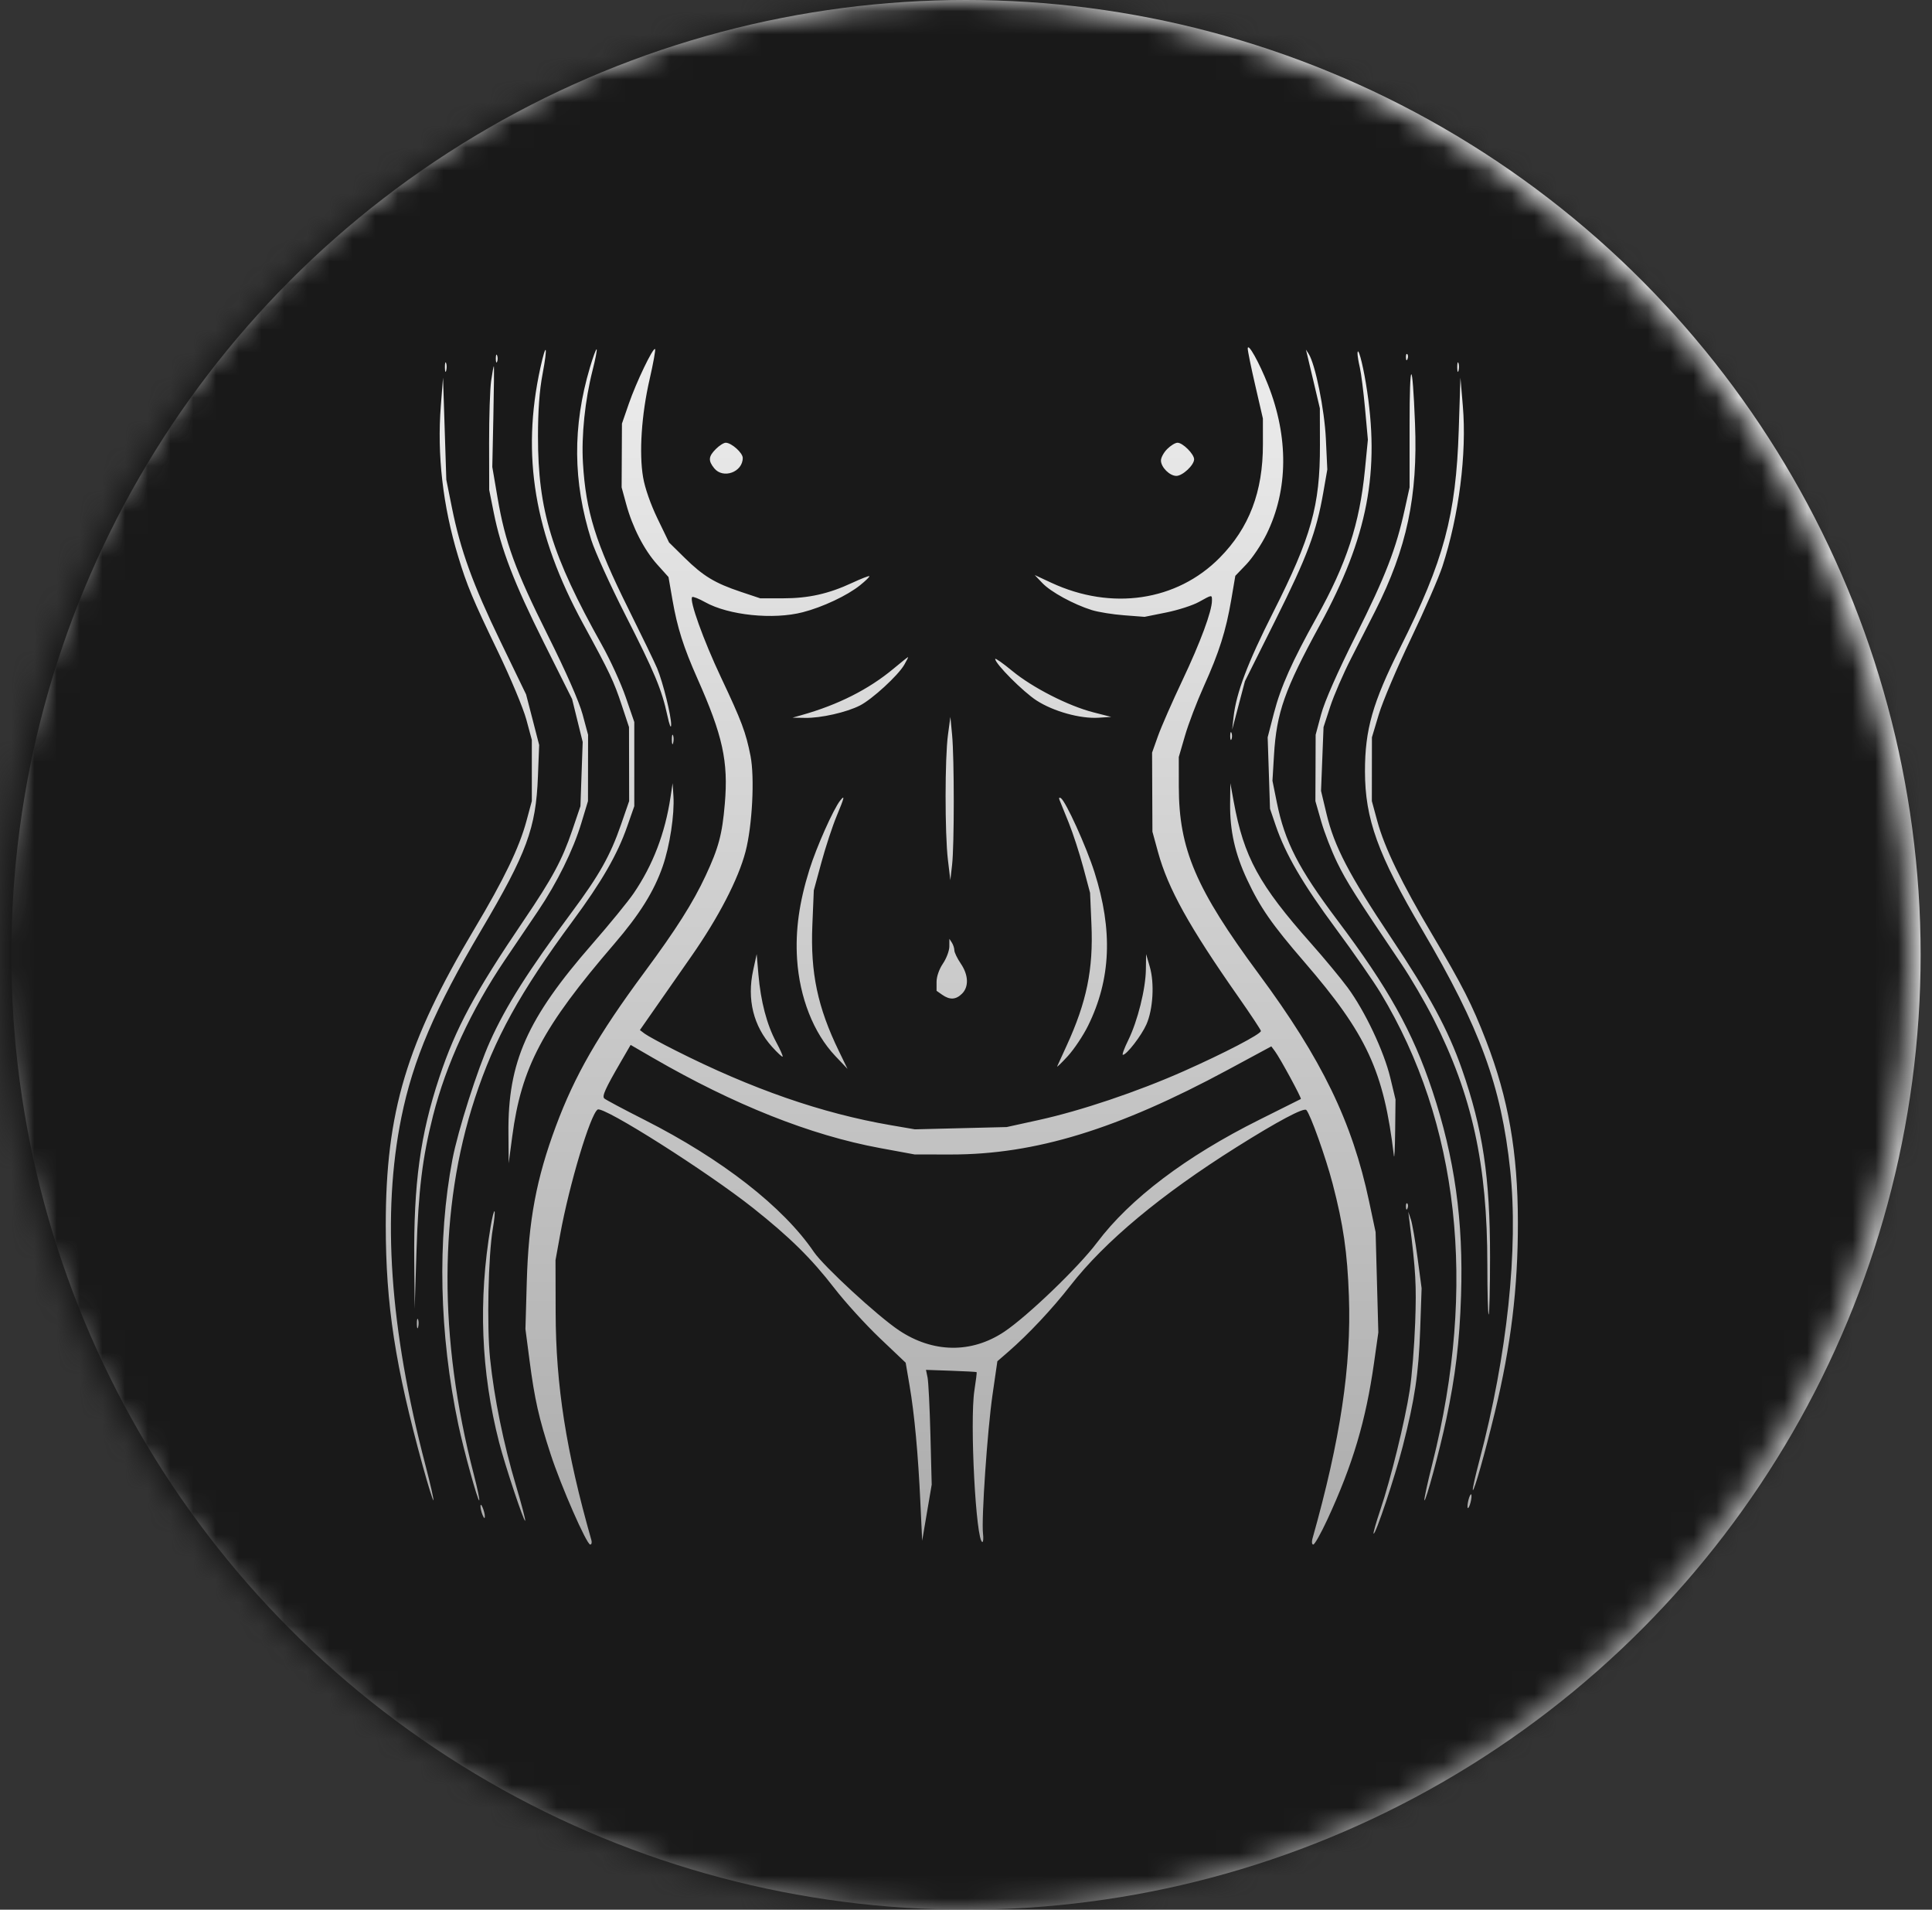
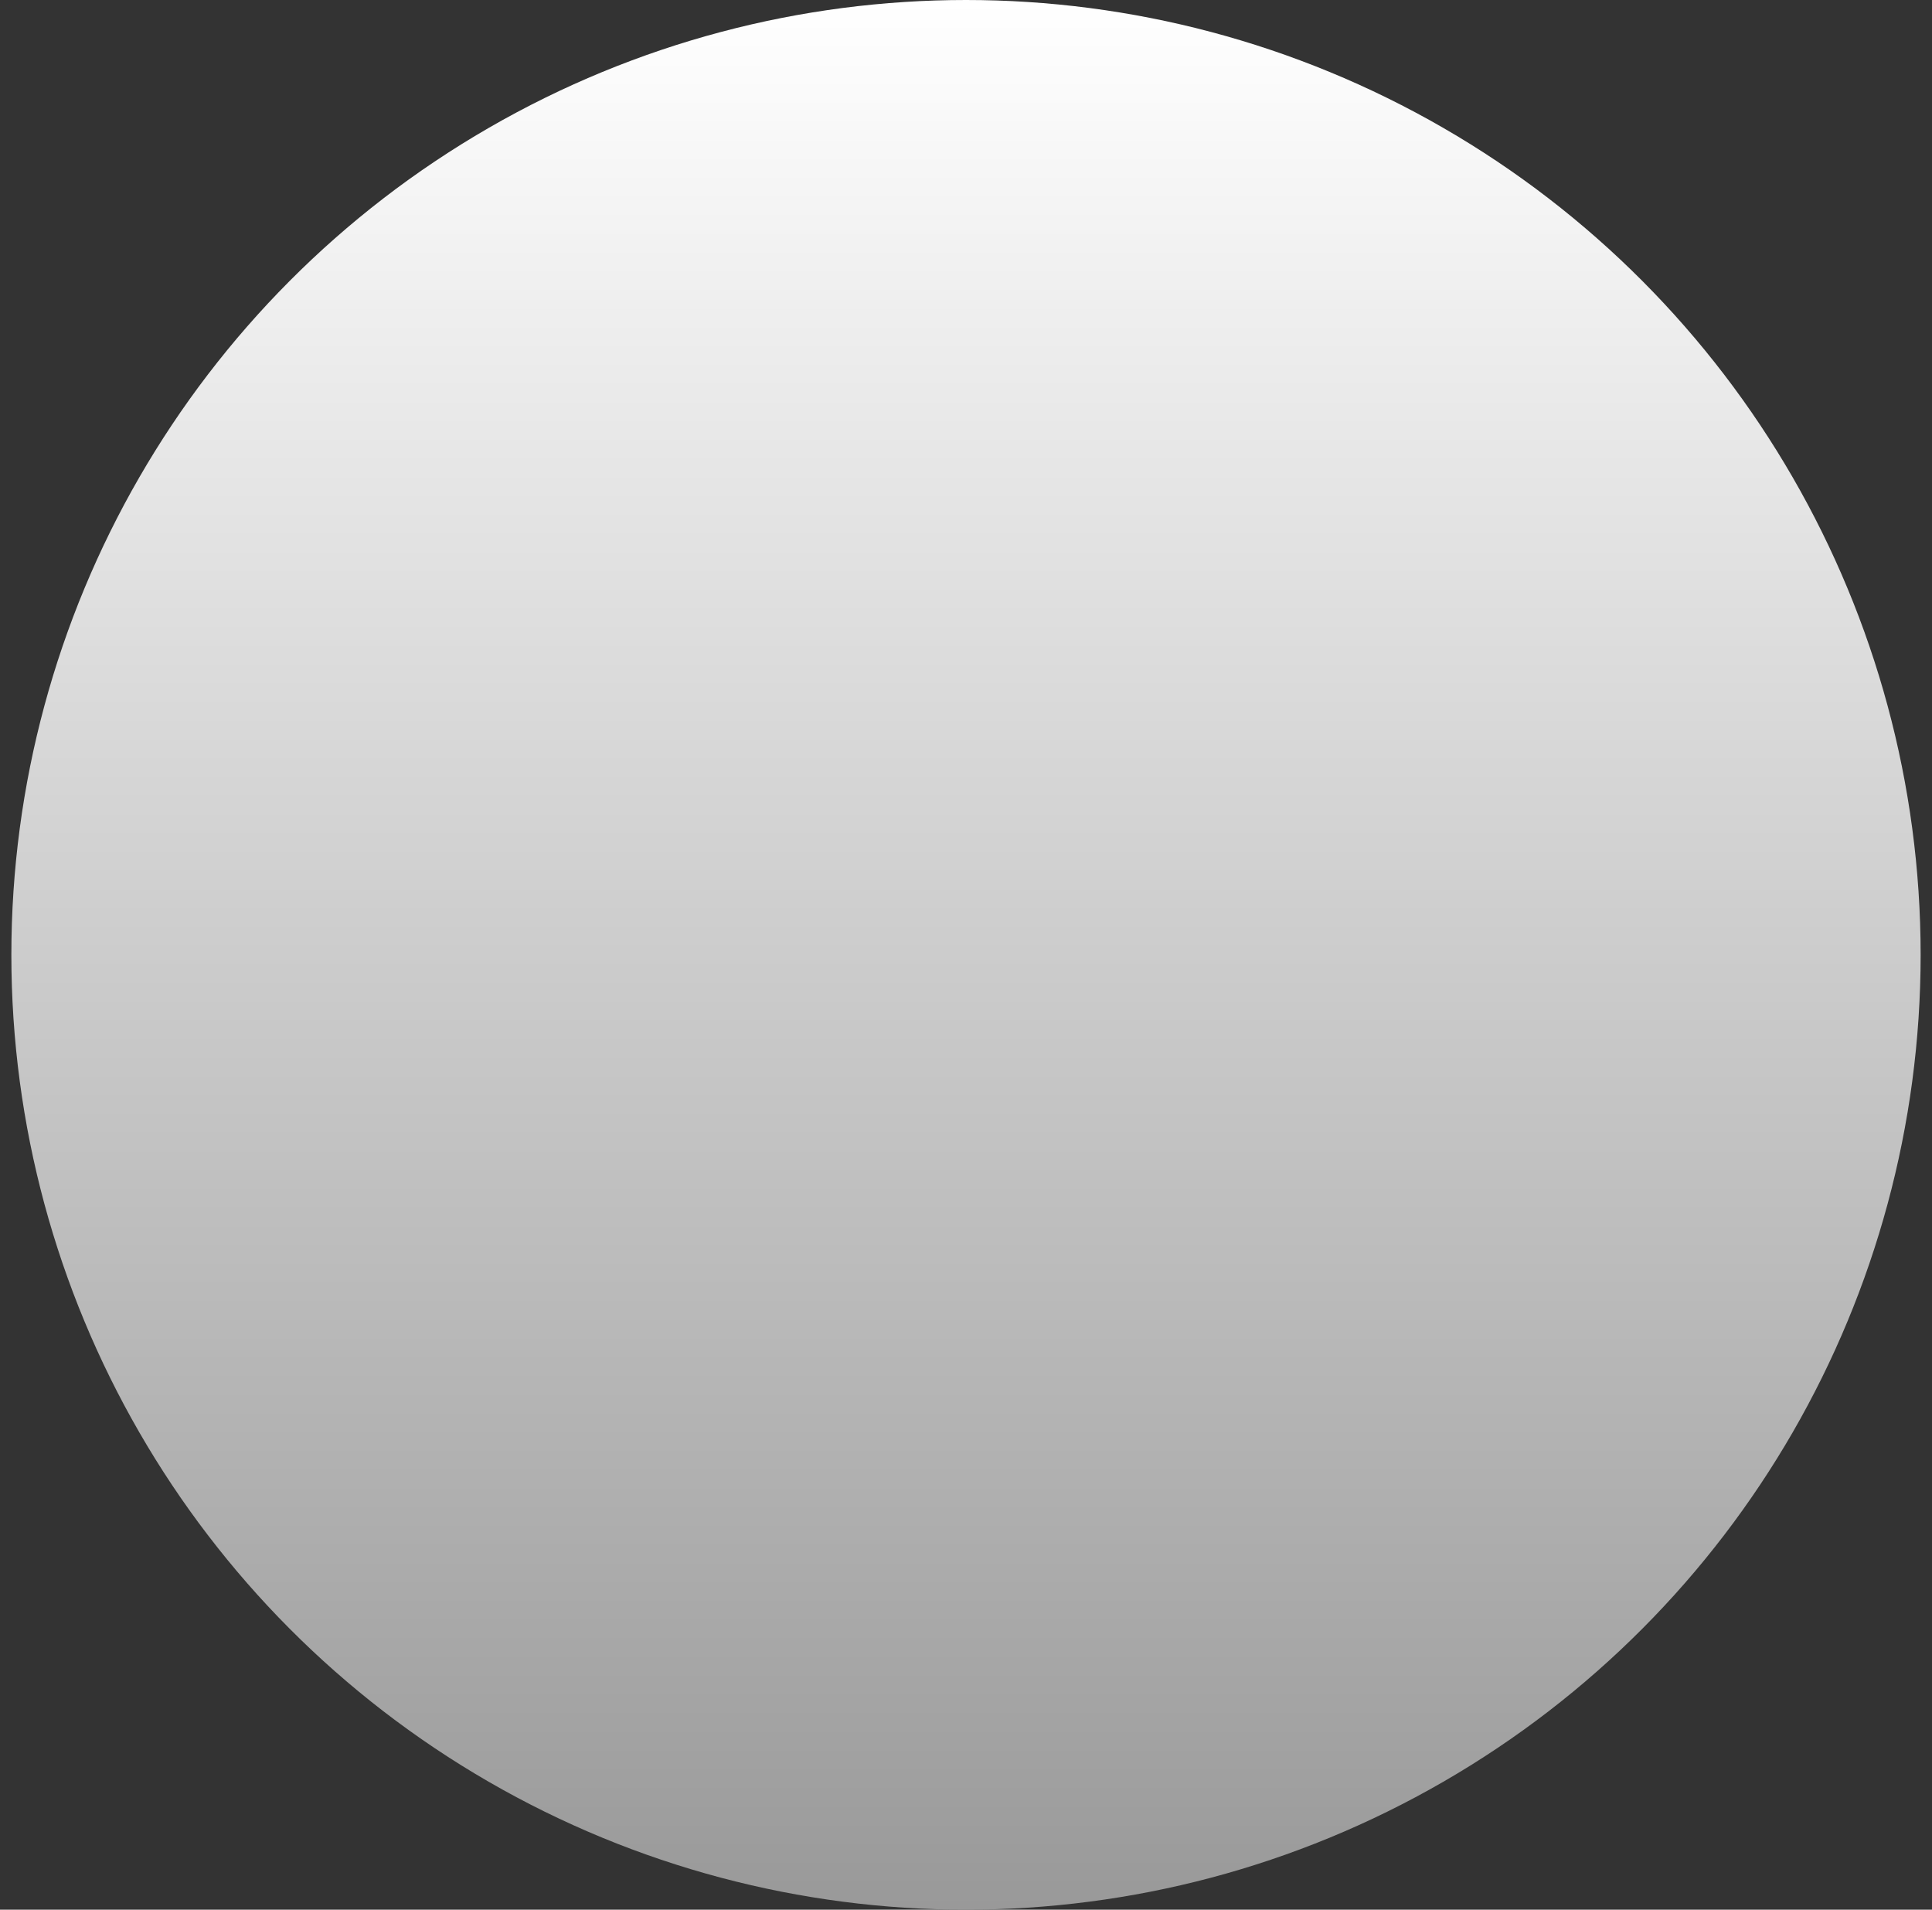
<svg xmlns="http://www.w3.org/2000/svg" fill="none" viewBox="0 0 85 84" height="84" width="85">
  <rect x="0" y="0" width="85" height="84" fill="#333333" stroke="none" />
  <circle fill="url(#paint0_linear_800_23)" r="42" cy="42" cx="42.5" />
  <mask height="84" width="84" y="0" x="0" maskUnits="userSpaceOnUse" style="mask-type:alpha" id="mask0_800_23">
-     <circle fill="#875024" r="42" cy="42" cx="42" />
-   </mask>
+     </mask>
  <g mask="url(#mask0_800_23)">
-     <path fill="#191919" d="M37.502 -3.291C32.082 -2.773 26.806 -1.244 21.796 1.261C15.13 4.594 10.245 8.697 5.525 14.931C2.902 18.393 0.319 23.476 -1.033 27.832C-1.905 30.643 -2.512 33.403 -2.847 36.078L-3.05 37.705L-3.045 41.688L-3.041 45.67L-2.847 47.129C-2.009 53.432 0.105 59.509 3.311 64.829C7.053 71.039 12.439 76.427 18.64 80.161C20.104 81.043 23.432 82.709 25.018 83.354C29.073 85.003 33.447 86.015 38.199 86.402L40.475 86.588L43.056 86.525C47 86.428 49.66 86.069 53.153 85.162C59.428 83.532 64.883 80.808 70.116 76.691C71.775 75.385 75.685 71.46 77.1 69.678C80.649 65.21 83.276 60.187 84.94 54.689C86.294 50.217 86.797 46.636 86.799 41.463C86.802 36.275 86.335 32.972 84.948 28.363C84.218 25.938 83.582 24.34 82.324 21.774C79.861 16.747 77.431 13.4 73.321 9.371C69.5 5.625 66.459 3.471 61.623 1.083C56.947 -1.225 52.413 -2.546 46.768 -3.245L45.418 -3.412L41.937 -3.397C40.023 -3.388 38.027 -3.341 37.502 -3.291ZM54.895 15.33C54.893 15.427 55.042 16.159 55.227 16.957L55.562 18.409L55.563 19.54C55.566 21.631 54.961 23.219 53.66 24.535C51.775 26.442 48.905 26.867 46.253 25.633L45.524 25.294L45.861 25.648C46.231 26.038 47.237 26.587 48.038 26.836C48.321 26.924 48.959 27.027 49.455 27.064L50.356 27.133L51.306 26.942C51.828 26.837 52.476 26.628 52.746 26.478C53.335 26.151 53.321 26.152 53.321 26.418C53.321 26.881 52.813 28.253 52.029 29.908C51.576 30.864 51.089 31.975 50.946 32.376L50.687 33.105L50.694 34.844L50.702 36.583L50.948 37.48C51.389 39.087 52.314 40.754 54.481 43.847C55.026 44.626 55.474 45.302 55.475 45.349C55.478 45.485 53.857 46.329 52.071 47.121C50.038 48.023 47.542 48.862 45.692 49.267L44.29 49.575L42.27 49.625L40.251 49.675L39.185 49.492C36.15 48.97 33.078 47.903 29.697 46.195C29.084 45.886 28.487 45.56 28.368 45.471L28.153 45.309L28.77 44.424C29.109 43.937 29.845 42.882 30.406 42.08C31.609 40.36 32.484 38.672 32.801 37.457C33.097 36.326 33.207 34.205 33.02 33.253C32.816 32.216 32.632 31.725 31.721 29.796C30.949 28.162 30.316 26.399 30.452 26.263C30.485 26.23 30.743 26.331 31.024 26.488C32.055 27.064 34.017 27.267 35.319 26.93C36.197 26.704 37.276 26.196 37.837 25.745C38.085 25.546 38.27 25.365 38.248 25.343C38.227 25.322 37.886 25.454 37.491 25.638C36.453 26.121 35.572 26.318 34.441 26.318H33.447L32.586 26.03C31.45 25.65 30.935 25.338 30.116 24.531L29.436 23.862L28.931 22.818C28.624 22.183 28.374 21.47 28.294 20.996C28.111 19.93 28.224 18.23 28.58 16.684C28.741 15.982 28.849 15.383 28.82 15.354C28.734 15.268 27.994 16.808 27.665 17.76L27.363 18.633L27.356 20.035L27.349 21.438L27.548 22.167C27.827 23.194 28.337 24.187 28.916 24.831L29.411 25.382L29.587 26.394C29.797 27.604 30.073 28.475 30.681 29.842C31.799 32.357 32.048 33.492 31.889 35.353C31.774 36.704 31.617 37.291 31.045 38.518C30.489 39.71 29.743 40.886 28.347 42.772C26.315 45.517 25.288 47.303 24.455 49.541C23.596 51.849 23.252 53.688 23.176 56.384L23.117 58.46L23.298 59.845C23.521 61.55 23.706 62.371 24.223 63.957C24.685 65.374 25.809 67.939 25.968 67.939C26.026 67.939 26.049 67.851 26.018 67.743C24.909 63.847 24.453 60.946 24.446 57.73L24.44 55.431L24.644 54.309C25.042 52.115 25.976 49.002 26.295 48.805C26.552 48.645 31.127 51.545 33.138 53.141C34.757 54.427 35.698 55.355 36.711 56.665C37.188 57.282 38.089 58.271 38.712 58.864L39.846 59.941L40.016 60.939C40.232 62.201 40.393 63.939 40.493 66.088L40.572 67.771L40.781 66.537L40.991 65.303L40.935 63.115C40.904 61.912 40.847 60.776 40.809 60.591L40.739 60.255L41.841 60.294C42.447 60.315 42.955 60.343 42.968 60.355C42.981 60.367 42.937 60.729 42.87 61.157C42.659 62.517 42.938 67.827 43.222 67.827C43.26 67.827 43.272 67.659 43.248 67.454C43.173 66.816 43.441 62.911 43.666 61.356L43.88 59.877L44.365 59.456C45.244 58.693 46.297 57.571 47.093 56.549C48.605 54.609 51.084 52.543 54.405 50.457C56.21 49.322 57.36 48.71 57.473 48.825C57.647 49 58.329 50.91 58.63 52.065C59.101 53.871 59.278 55.089 59.346 57.007C59.457 60.098 58.973 63.318 57.741 67.687C57.702 67.826 57.719 67.939 57.779 67.939C57.839 67.939 58.116 67.447 58.395 66.846C59.517 64.424 60.091 62.496 60.453 59.937L60.641 58.609L60.581 56.403L60.521 54.196L60.234 52.843C59.493 49.348 58.154 46.587 55.385 42.847C52.617 39.107 51.865 37.348 51.863 34.604L51.862 33.298L52.135 32.36C52.284 31.844 52.657 30.867 52.963 30.188C53.639 28.69 53.936 27.752 54.171 26.375L54.349 25.329L54.834 24.823C55.101 24.544 55.501 23.947 55.724 23.494C56.678 21.554 56.7 19.235 55.786 16.921C55.398 15.939 54.901 15.051 54.895 15.33ZM23.774 16.18C22.929 20.027 23.51 23.502 25.656 27.44C26.832 29.597 27.005 29.961 27.358 31.03L27.674 31.983L27.677 33.61L27.68 35.237L27.316 36.289C26.851 37.631 26.362 38.5 25.164 40.113C23.238 42.708 22.261 44.25 21.564 45.797C21.005 47.036 20.148 49.725 19.905 50.999C19.232 54.529 19.324 58.675 20.165 62.667C20.4 63.785 21.027 66.053 21.084 65.996C21.11 65.971 21.003 65.462 20.848 64.865C19.286 58.854 19.302 53.157 20.893 48.311C21.757 45.679 22.878 43.647 25.195 40.513C26.469 38.79 27.164 37.586 27.592 36.358L27.906 35.461L27.906 33.61L27.906 31.759L27.529 30.665C27.322 30.063 26.849 29.028 26.478 28.365C24.273 24.426 23.667 22.447 23.669 19.194C23.669 18.059 23.734 17.171 23.868 16.467C24.108 15.2 24.037 14.982 23.774 16.18ZM25.954 16.165C25.185 18.756 25.204 21.187 26.014 23.751C26.176 24.262 26.849 25.743 27.51 27.042C28.797 29.569 29.115 30.33 29.362 31.478C29.451 31.893 29.523 32.07 29.528 31.89C29.539 31.511 29.169 30.017 28.911 29.395C28.81 29.153 28.238 27.97 27.64 26.767C26.204 23.879 25.775 22.504 25.648 20.372C25.575 19.167 25.738 17.596 26.07 16.292C26.194 15.807 26.275 15.389 26.25 15.365C26.225 15.34 26.092 15.7 25.954 16.165ZM57.524 15.66C57.562 15.814 57.699 16.395 57.83 16.95L58.068 17.96L58.072 19.586C58.079 22.237 57.693 23.613 56.01 26.942C54.887 29.163 54.389 30.479 54.272 31.535L54.21 32.095L54.491 31.03L54.772 29.964L56.117 27.271C57.514 24.473 57.914 23.407 58.217 21.677L58.396 20.652L58.333 19.306C58.272 18.009 57.867 16.014 57.572 15.558L57.456 15.379L57.524 15.66ZM59.725 15.548C59.723 15.64 59.769 15.918 59.827 16.165C59.885 16.412 59.988 17.227 60.057 17.977L60.181 19.34L60.051 20.666C59.817 23.042 59.243 24.793 57.924 27.159C56.849 29.088 56.347 30.212 56.048 31.366L55.772 32.432L55.824 34.003L55.875 35.573L56.123 36.302C56.556 37.576 57.319 38.884 58.771 40.846C59.547 41.895 60.433 43.168 60.74 43.676C64.194 49.389 64.986 56.564 63.022 64.363C62.802 65.234 62.643 65.968 62.669 65.994C62.73 66.055 63.347 63.771 63.627 62.442C64.039 60.488 64.213 59.038 64.28 57.001C64.388 53.696 63.999 50.923 63.016 47.971C62.15 45.374 61.08 43.454 58.83 40.465C57.13 38.205 56.524 37.026 56.175 35.295L55.983 34.343L56.05 33.219C56.162 31.346 56.517 30.336 58.06 27.509C60.179 23.626 60.733 20.73 60.095 16.867C59.94 15.927 59.735 15.194 59.725 15.548ZM21.814 15.772C21.814 15.926 21.839 15.989 21.87 15.912C21.902 15.835 21.902 15.709 21.87 15.632C21.839 15.555 21.814 15.618 21.814 15.772ZM61.856 15.725C61.861 15.856 61.888 15.883 61.924 15.793C61.956 15.712 61.952 15.615 61.915 15.578C61.878 15.541 61.851 15.607 61.856 15.725ZM19.574 16.165C19.576 16.35 19.602 16.412 19.63 16.303C19.659 16.194 19.657 16.042 19.626 15.966C19.595 15.89 19.572 15.98 19.574 16.165ZM64.113 16.165C64.115 16.35 64.14 16.412 64.169 16.303C64.197 16.194 64.195 16.042 64.165 15.966C64.134 15.89 64.111 15.98 64.113 16.165ZM62.016 18.7V21.438L61.806 22.391C61.422 24.144 60.957 25.345 59.656 27.944C58.835 29.586 58.277 30.851 58.124 31.422L57.883 32.32L57.878 33.778L57.872 35.237L58.127 36.129C58.267 36.621 58.584 37.436 58.831 37.941C59.246 38.793 59.652 39.432 61.653 42.394C62.062 42.998 62.696 44.084 63.062 44.806C64.766 48.162 65.437 51.218 65.437 55.623C65.437 56.864 65.464 57.853 65.496 57.821C65.529 57.788 65.556 56.657 65.556 55.306C65.557 51.776 65.24 49.663 64.314 47.016C63.713 45.302 62.891 43.776 61.206 41.253C59.352 38.477 58.701 37.229 58.361 35.798L58.12 34.788L58.175 33.386L58.23 31.983L58.522 31.086C58.683 30.592 59.098 29.633 59.446 28.954C59.793 28.275 60.271 27.337 60.508 26.868C61.895 24.121 62.382 21.828 62.255 18.633C62.139 15.712 62.016 15.746 62.016 18.7ZM21.608 16.754C21.557 17.108 21.517 18.333 21.519 19.474L21.523 21.55L21.72 22.536C22.045 24.159 22.617 25.644 23.927 28.265L25.17 30.749L25.403 31.693L25.636 32.637L25.586 34.049L25.537 35.461L25.175 36.527C24.732 37.829 24.303 38.627 23.046 40.481C20.886 43.667 20.05 45.22 19.331 47.38C18.49 49.906 18.194 52.073 18.225 55.487L18.244 57.562L18.324 55.038C18.409 52.343 18.582 50.928 19.052 49.075C19.627 46.807 20.731 44.418 22.223 42.213C22.69 41.523 23.345 40.554 23.678 40.061C24.509 38.828 25.216 37.394 25.571 36.221L25.869 35.237L25.871 33.778L25.873 32.32L25.631 31.422C25.479 30.86 24.908 29.562 24.101 27.944C22.666 25.069 22.226 23.865 21.889 21.887L21.659 20.54L21.706 18.324C21.732 17.106 21.742 16.109 21.727 16.109C21.712 16.109 21.659 16.399 21.608 16.754ZM19.395 17.843C19.225 20.001 19.482 22.246 20.154 24.467C20.547 25.763 20.794 26.354 21.913 28.675C22.463 29.818 23.023 31.156 23.156 31.648L23.398 32.544V33.89V35.237L23.16 36.118C22.843 37.29 22.172 38.68 20.872 40.858C17.884 45.867 16.972 48.916 16.972 53.892C16.972 57.389 17.387 60.085 18.602 64.493C18.836 65.341 19.046 66.015 19.069 65.992C19.092 65.969 18.934 65.274 18.718 64.448C17.145 58.449 16.796 53.404 17.659 49.148C18.173 46.617 19.134 44.365 21.18 40.901C23.175 37.521 23.578 36.43 23.666 34.171L23.721 32.769L23.434 31.657L23.146 30.546L22.024 28.228C20.804 25.706 20.261 24.21 19.881 22.322L19.636 21.101L19.564 18.857L19.492 16.613L19.395 17.843ZM64.179 18.913C64.056 22.685 63.527 24.652 61.602 28.49C60.389 30.909 60.052 32.092 60.053 33.926C60.055 36.023 60.618 37.583 62.573 40.902C65.12 45.225 66.049 47.762 66.443 51.471C66.81 54.915 66.311 59.617 65.092 64.223C64.906 64.924 64.774 65.519 64.799 65.544C64.856 65.6 65.327 63.937 65.764 62.135C66.475 59.207 66.785 56.659 66.781 53.764C66.778 50.686 66.363 48.316 65.382 45.779C64.769 44.191 64.34 43.346 63.008 41.102C61.667 38.843 60.911 37.281 60.597 36.124L60.356 35.237L60.357 33.834L60.359 32.432L60.662 31.422C60.828 30.867 61.46 29.378 62.066 28.113C62.672 26.848 63.299 25.409 63.46 24.915C64.19 22.678 64.537 19.949 64.358 17.848L64.253 16.613L64.179 18.913ZM31.495 19.75C31.167 20.078 31.151 20.262 31.423 20.598C31.814 21.08 32.678 20.767 32.678 20.143C32.678 19.919 32.18 19.474 31.929 19.474C31.842 19.474 31.647 19.598 31.495 19.75ZM51.353 19.75C51.201 19.901 51.077 20.128 51.077 20.255C51.077 20.55 51.46 20.933 51.755 20.933C52.027 20.933 52.536 20.458 52.536 20.203C52.536 19.973 52.037 19.474 51.806 19.474C51.708 19.474 51.504 19.598 51.353 19.75ZM39.313 29.411C38.219 30.324 36.868 31.005 35.259 31.457L34.866 31.568L35.427 31.577C36.112 31.589 37.245 31.333 37.834 31.032C38.372 30.758 39.507 29.716 39.781 29.246C39.892 29.055 39.968 28.901 39.949 28.904C39.93 28.907 39.644 29.135 39.313 29.411ZM43.785 28.985C43.785 29.198 45.009 30.427 45.604 30.812C46.35 31.294 47.528 31.621 48.336 31.57L48.889 31.534L48.104 31.333C47.005 31.052 45.425 30.246 44.537 29.513C44.123 29.172 43.785 28.935 43.785 28.985ZM41.707 32.32C41.569 33.338 41.567 36.666 41.704 37.817L41.811 38.715L41.888 38.041C41.986 37.188 41.986 33.356 41.888 32.32L41.813 31.534L41.707 32.32ZM54.124 32.376C54.124 32.53 54.15 32.593 54.181 32.516C54.212 32.439 54.212 32.313 54.181 32.236C54.15 32.159 54.124 32.222 54.124 32.376ZM29.559 32.544C29.561 32.729 29.586 32.791 29.615 32.682C29.643 32.573 29.641 32.422 29.611 32.346C29.58 32.27 29.557 32.359 29.559 32.544ZM29.499 35.068C29.26 36.656 28.724 38.052 27.881 39.289C27.634 39.652 26.814 40.655 26.06 41.519C23.187 44.809 22.341 46.716 22.369 49.844L22.38 51.167L22.536 49.989C22.94 46.941 23.869 45.188 27.024 41.519C28.144 40.217 28.772 39.213 29.155 38.111C29.469 37.208 29.68 35.825 29.628 35.012L29.592 34.451L29.499 35.068ZM54.12 35.349C54.107 36.537 54.334 37.553 54.871 38.698C55.445 39.923 55.96 40.664 57.385 42.313C60.136 45.499 60.883 47.113 61.325 50.831C61.347 51.016 61.372 50.536 61.381 49.765L61.397 48.363L61.168 47.409C60.889 46.243 60.053 44.475 59.295 43.445C58.984 43.024 58.258 42.147 57.68 41.497C55.392 38.92 54.723 37.694 54.28 35.269L54.13 34.451L54.12 35.349ZM36.968 35.209C36.672 35.575 35.922 37.258 35.613 38.246C35.158 39.7 34.989 40.927 35.068 42.182C35.176 43.875 35.792 45.44 36.75 46.45L37.287 47.016L36.906 46.231C35.972 44.308 35.653 42.795 35.74 40.701L35.804 39.163L36.14 37.929C36.325 37.25 36.628 36.329 36.815 35.882C37.153 35.07 37.181 34.944 36.968 35.209ZM46.616 35.19C46.651 35.278 46.834 35.729 47.022 36.194C47.209 36.659 47.497 37.543 47.661 38.158L47.959 39.275L48.019 40.663C48.105 42.636 47.81 44.074 46.922 46.007C46.723 46.439 46.539 46.843 46.512 46.904C46.485 46.966 46.692 46.767 46.973 46.461C47.253 46.156 47.658 45.55 47.872 45.115C48.879 43.072 48.968 40.922 48.15 38.358C47.788 37.225 46.885 35.238 46.672 35.106C46.6 35.061 46.577 35.095 46.616 35.19ZM41.767 41.633C41.766 41.82 41.639 42.158 41.485 42.385C41.318 42.63 41.205 42.956 41.205 43.19V43.582L41.454 43.757C41.79 43.992 42.057 43.976 42.327 43.707C42.632 43.402 42.61 42.884 42.27 42.385C42.116 42.158 41.989 41.895 41.988 41.802C41.987 41.708 41.938 41.556 41.878 41.463L41.769 41.295L41.767 41.633ZM33.138 42.67C32.855 43.958 33.147 45.138 33.972 46.051C34.203 46.308 34.411 46.499 34.432 46.478C34.455 46.456 34.325 46.164 34.145 45.83C33.739 45.075 33.468 44.045 33.368 42.869L33.291 41.968L33.138 42.67ZM50.414 42.651C50.401 43.511 50.05 44.914 49.638 45.754C49.463 46.109 49.357 46.399 49.402 46.399C49.566 46.399 50.218 45.556 50.437 45.061C50.729 44.4 50.797 43.253 50.587 42.529L50.424 41.968L50.414 42.651ZM27.309 46.714C26.629 47.886 26.482 48.213 26.584 48.315C26.636 48.368 27.436 48.794 28.361 49.262C31.767 50.988 34.462 53.089 35.805 55.066C36.238 55.703 38.611 57.89 39.551 58.517C41.045 59.515 42.741 59.539 44.178 58.582C45.206 57.896 47.447 55.743 48.269 54.651C49.712 52.73 52.183 50.861 55.403 49.255C56.387 48.764 57.21 48.353 57.232 48.341C57.28 48.315 56.323 46.551 56.093 46.241L55.933 46.026L54.038 47.048C49.174 49.673 45.541 50.785 41.84 50.782L40.241 50.78L38.712 50.498C35.662 49.935 32.302 48.6 28.725 46.53L27.745 45.962L27.309 46.714ZM61.856 53.084C61.861 53.215 61.888 53.241 61.924 53.152C61.956 53.071 61.952 52.974 61.915 52.937C61.878 52.899 61.851 52.966 61.856 53.084ZM21.589 53.938C21.037 57.191 21.16 60.334 21.961 63.452C22.215 64.443 23.049 66.949 23.105 66.893C23.13 66.868 22.948 66.172 22.701 65.346C22.156 63.522 21.738 61.476 21.561 59.756C21.415 58.341 21.481 55.215 21.683 54.042C21.75 53.649 21.784 53.305 21.757 53.279C21.731 53.252 21.655 53.549 21.589 53.938ZM62.015 53.748C62.29 55.947 62.321 56.503 62.262 58.178C62.225 59.197 62.118 60.535 62.022 61.152C61.81 62.523 61.185 65.065 60.728 66.416C60.542 66.967 60.409 67.436 60.432 67.459C60.511 67.538 61.368 64.971 61.715 63.62C62.245 61.552 62.415 60.414 62.483 58.46L62.545 56.665L62.365 55.318C62.266 54.578 62.134 53.821 62.072 53.636L61.959 53.299L62.015 53.748ZM18.34 58.235C18.342 58.42 18.368 58.483 18.396 58.373C18.424 58.264 18.423 58.113 18.392 58.037C18.361 57.961 18.338 58.05 18.34 58.235ZM64.604 65.984C64.563 66.149 64.55 66.305 64.577 66.331C64.603 66.358 64.659 66.245 64.7 66.08C64.741 65.916 64.753 65.76 64.727 65.733C64.701 65.707 64.645 65.82 64.604 65.984ZM21.139 66.257C21.139 66.349 21.182 66.526 21.235 66.649C21.296 66.791 21.332 66.811 21.332 66.705C21.332 66.613 21.288 66.436 21.235 66.313C21.174 66.171 21.139 66.151 21.139 66.257Z" clip-rule="evenodd" fill-rule="evenodd" />
+     <path fill="#191919" d="M37.502 -3.291C32.082 -2.773 26.806 -1.244 21.796 1.261C15.13 4.594 10.245 8.697 5.525 14.931C2.902 18.393 0.319 23.476 -1.033 27.832C-1.905 30.643 -2.512 33.403 -2.847 36.078L-3.05 37.705L-3.045 41.688L-3.041 45.67L-2.847 47.129C-2.009 53.432 0.105 59.509 3.311 64.829C7.053 71.039 12.439 76.427 18.64 80.161C20.104 81.043 23.432 82.709 25.018 83.354C29.073 85.003 33.447 86.015 38.199 86.402L40.475 86.588L43.056 86.525C47 86.428 49.66 86.069 53.153 85.162C59.428 83.532 64.883 80.808 70.116 76.691C71.775 75.385 75.685 71.46 77.1 69.678C80.649 65.21 83.276 60.187 84.94 54.689C86.294 50.217 86.797 46.636 86.799 41.463C86.802 36.275 86.335 32.972 84.948 28.363C84.218 25.938 83.582 24.34 82.324 21.774C79.861 16.747 77.431 13.4 73.321 9.371C69.5 5.625 66.459 3.471 61.623 1.083C56.947 -1.225 52.413 -2.546 46.768 -3.245L45.418 -3.412L41.937 -3.397C40.023 -3.388 38.027 -3.341 37.502 -3.291ZM54.895 15.33C54.893 15.427 55.042 16.159 55.227 16.957L55.562 18.409L55.563 19.54C55.566 21.631 54.961 23.219 53.66 24.535C51.775 26.442 48.905 26.867 46.253 25.633L45.524 25.294L45.861 25.648C46.231 26.038 47.237 26.587 48.038 26.836C48.321 26.924 48.959 27.027 49.455 27.064L50.356 27.133L51.306 26.942C51.828 26.837 52.476 26.628 52.746 26.478C53.335 26.151 53.321 26.152 53.321 26.418C53.321 26.881 52.813 28.253 52.029 29.908C51.576 30.864 51.089 31.975 50.946 32.376L50.687 33.105L50.694 34.844L50.702 36.583L50.948 37.48C51.389 39.087 52.314 40.754 54.481 43.847C55.026 44.626 55.474 45.302 55.475 45.349C55.478 45.485 53.857 46.329 52.071 47.121C50.038 48.023 47.542 48.862 45.692 49.267L44.29 49.575L42.27 49.625L40.251 49.675L39.185 49.492C36.15 48.97 33.078 47.903 29.697 46.195C29.084 45.886 28.487 45.56 28.368 45.471L28.153 45.309L28.77 44.424C29.109 43.937 29.845 42.882 30.406 42.08C31.609 40.36 32.484 38.672 32.801 37.457C33.097 36.326 33.207 34.205 33.02 33.253C32.816 32.216 32.632 31.725 31.721 29.796C30.949 28.162 30.316 26.399 30.452 26.263C30.485 26.23 30.743 26.331 31.024 26.488C32.055 27.064 34.017 27.267 35.319 26.93C36.197 26.704 37.276 26.196 37.837 25.745C38.085 25.546 38.27 25.365 38.248 25.343C38.227 25.322 37.886 25.454 37.491 25.638C36.453 26.121 35.572 26.318 34.441 26.318H33.447L32.586 26.03C31.45 25.65 30.935 25.338 30.116 24.531L29.436 23.862L28.931 22.818C28.624 22.183 28.374 21.47 28.294 20.996C28.111 19.93 28.224 18.23 28.58 16.684C28.741 15.982 28.849 15.383 28.82 15.354C28.734 15.268 27.994 16.808 27.665 17.76L27.363 18.633L27.356 20.035L27.349 21.438L27.548 22.167C27.827 23.194 28.337 24.187 28.916 24.831L29.411 25.382L29.587 26.394C29.797 27.604 30.073 28.475 30.681 29.842C31.799 32.357 32.048 33.492 31.889 35.353C31.774 36.704 31.617 37.291 31.045 38.518C30.489 39.71 29.743 40.886 28.347 42.772C26.315 45.517 25.288 47.303 24.455 49.541C23.596 51.849 23.252 53.688 23.176 56.384L23.117 58.46L23.298 59.845C23.521 61.55 23.706 62.371 24.223 63.957C24.685 65.374 25.809 67.939 25.968 67.939C26.026 67.939 26.049 67.851 26.018 67.743C24.909 63.847 24.453 60.946 24.446 57.73L24.44 55.431L24.644 54.309C25.042 52.115 25.976 49.002 26.295 48.805C26.552 48.645 31.127 51.545 33.138 53.141C34.757 54.427 35.698 55.355 36.711 56.665C37.188 57.282 38.089 58.271 38.712 58.864L39.846 59.941L40.016 60.939C40.232 62.201 40.393 63.939 40.493 66.088L40.572 67.771L40.781 66.537L40.991 65.303L40.935 63.115C40.904 61.912 40.847 60.776 40.809 60.591L40.739 60.255L41.841 60.294C42.447 60.315 42.955 60.343 42.968 60.355C42.981 60.367 42.937 60.729 42.87 61.157C42.659 62.517 42.938 67.827 43.222 67.827C43.26 67.827 43.272 67.659 43.248 67.454C43.173 66.816 43.441 62.911 43.666 61.356L43.88 59.877L44.365 59.456C45.244 58.693 46.297 57.571 47.093 56.549C48.605 54.609 51.084 52.543 54.405 50.457C56.21 49.322 57.36 48.71 57.473 48.825C57.647 49 58.329 50.91 58.63 52.065C59.101 53.871 59.278 55.089 59.346 57.007C59.457 60.098 58.973 63.318 57.741 67.687C57.702 67.826 57.719 67.939 57.779 67.939C57.839 67.939 58.116 67.447 58.395 66.846C59.517 64.424 60.091 62.496 60.453 59.937L60.641 58.609L60.581 56.403L60.521 54.196L60.234 52.843C59.493 49.348 58.154 46.587 55.385 42.847C52.617 39.107 51.865 37.348 51.863 34.604L51.862 33.298L52.135 32.36C52.284 31.844 52.657 30.867 52.963 30.188C53.639 28.69 53.936 27.752 54.171 26.375L54.349 25.329L54.834 24.823C55.101 24.544 55.501 23.947 55.724 23.494C56.678 21.554 56.7 19.235 55.786 16.921C55.398 15.939 54.901 15.051 54.895 15.33ZM23.774 16.18C22.929 20.027 23.51 23.502 25.656 27.44C26.832 29.597 27.005 29.961 27.358 31.03L27.674 31.983L27.677 33.61L27.68 35.237L27.316 36.289C26.851 37.631 26.362 38.5 25.164 40.113C23.238 42.708 22.261 44.25 21.564 45.797C21.005 47.036 20.148 49.725 19.905 50.999C19.232 54.529 19.324 58.675 20.165 62.667C20.4 63.785 21.027 66.053 21.084 65.996C21.11 65.971 21.003 65.462 20.848 64.865C19.286 58.854 19.302 53.157 20.893 48.311C21.757 45.679 22.878 43.647 25.195 40.513C26.469 38.79 27.164 37.586 27.592 36.358L27.906 35.461L27.906 33.61L27.906 31.759L27.529 30.665C27.322 30.063 26.849 29.028 26.478 28.365C24.273 24.426 23.667 22.447 23.669 19.194C23.669 18.059 23.734 17.171 23.868 16.467C24.108 15.2 24.037 14.982 23.774 16.18ZM25.954 16.165C25.185 18.756 25.204 21.187 26.014 23.751C26.176 24.262 26.849 25.743 27.51 27.042C28.797 29.569 29.115 30.33 29.362 31.478C29.451 31.893 29.523 32.07 29.528 31.89C29.539 31.511 29.169 30.017 28.911 29.395C28.81 29.153 28.238 27.97 27.64 26.767C26.204 23.879 25.775 22.504 25.648 20.372C25.575 19.167 25.738 17.596 26.07 16.292C26.194 15.807 26.275 15.389 26.25 15.365C26.225 15.34 26.092 15.7 25.954 16.165ZM57.524 15.66C57.562 15.814 57.699 16.395 57.83 16.95L58.068 17.96L58.072 19.586C58.079 22.237 57.693 23.613 56.01 26.942C54.887 29.163 54.389 30.479 54.272 31.535L54.21 32.095L54.491 31.03L54.772 29.964L56.117 27.271C57.514 24.473 57.914 23.407 58.217 21.677L58.396 20.652L58.333 19.306C58.272 18.009 57.867 16.014 57.572 15.558L57.456 15.379L57.524 15.66ZM59.725 15.548C59.723 15.64 59.769 15.918 59.827 16.165C59.885 16.412 59.988 17.227 60.057 17.977L60.181 19.34L60.051 20.666C59.817 23.042 59.243 24.793 57.924 27.159C56.849 29.088 56.347 30.212 56.048 31.366L55.772 32.432L55.824 34.003L55.875 35.573L56.123 36.302C56.556 37.576 57.319 38.884 58.771 40.846C59.547 41.895 60.433 43.168 60.74 43.676C64.194 49.389 64.986 56.564 63.022 64.363C62.802 65.234 62.643 65.968 62.669 65.994C62.73 66.055 63.347 63.771 63.627 62.442C64.039 60.488 64.213 59.038 64.28 57.001C64.388 53.696 63.999 50.923 63.016 47.971C62.15 45.374 61.08 43.454 58.83 40.465C57.13 38.205 56.524 37.026 56.175 35.295L55.983 34.343L56.05 33.219C56.162 31.346 56.517 30.336 58.06 27.509C60.179 23.626 60.733 20.73 60.095 16.867C59.94 15.927 59.735 15.194 59.725 15.548ZM21.814 15.772C21.814 15.926 21.839 15.989 21.87 15.912C21.902 15.835 21.902 15.709 21.87 15.632C21.839 15.555 21.814 15.618 21.814 15.772ZM61.856 15.725C61.861 15.856 61.888 15.883 61.924 15.793C61.956 15.712 61.952 15.615 61.915 15.578C61.878 15.541 61.851 15.607 61.856 15.725ZM19.574 16.165C19.576 16.35 19.602 16.412 19.63 16.303C19.659 16.194 19.657 16.042 19.626 15.966C19.595 15.89 19.572 15.98 19.574 16.165ZM64.113 16.165C64.115 16.35 64.14 16.412 64.169 16.303C64.197 16.194 64.195 16.042 64.165 15.966C64.134 15.89 64.111 15.98 64.113 16.165ZM62.016 18.7V21.438L61.806 22.391C61.422 24.144 60.957 25.345 59.656 27.944C58.835 29.586 58.277 30.851 58.124 31.422L57.883 32.32L57.878 33.778L57.872 35.237L58.127 36.129C58.267 36.621 58.584 37.436 58.831 37.941C59.246 38.793 59.652 39.432 61.653 42.394C62.062 42.998 62.696 44.084 63.062 44.806C64.766 48.162 65.437 51.218 65.437 55.623C65.437 56.864 65.464 57.853 65.496 57.821C65.529 57.788 65.556 56.657 65.556 55.306C65.557 51.776 65.24 49.663 64.314 47.016C63.713 45.302 62.891 43.776 61.206 41.253C59.352 38.477 58.701 37.229 58.361 35.798L58.12 34.788L58.175 33.386L58.23 31.983L58.522 31.086C58.683 30.592 59.098 29.633 59.446 28.954C59.793 28.275 60.271 27.337 60.508 26.868C61.895 24.121 62.382 21.828 62.255 18.633C62.139 15.712 62.016 15.746 62.016 18.7ZM21.608 16.754C21.557 17.108 21.517 18.333 21.519 19.474L21.523 21.55L21.72 22.536C22.045 24.159 22.617 25.644 23.927 28.265L25.17 30.749L25.403 31.693L25.636 32.637L25.586 34.049L25.537 35.461L25.175 36.527C24.732 37.829 24.303 38.627 23.046 40.481C20.886 43.667 20.05 45.22 19.331 47.38C18.49 49.906 18.194 52.073 18.225 55.487L18.244 57.562L18.324 55.038C18.409 52.343 18.582 50.928 19.052 49.075C19.627 46.807 20.731 44.418 22.223 42.213C22.69 41.523 23.345 40.554 23.678 40.061C24.509 38.828 25.216 37.394 25.571 36.221L25.869 35.237L25.871 33.778L25.873 32.32L25.631 31.422C25.479 30.86 24.908 29.562 24.101 27.944C22.666 25.069 22.226 23.865 21.889 21.887L21.659 20.54L21.706 18.324C21.732 17.106 21.742 16.109 21.727 16.109C21.712 16.109 21.659 16.399 21.608 16.754ZM19.395 17.843C19.225 20.001 19.482 22.246 20.154 24.467C20.547 25.763 20.794 26.354 21.913 28.675C22.463 29.818 23.023 31.156 23.156 31.648L23.398 32.544V33.89V35.237L23.16 36.118C22.843 37.29 22.172 38.68 20.872 40.858C17.884 45.867 16.972 48.916 16.972 53.892C16.972 57.389 17.387 60.085 18.602 64.493C18.836 65.341 19.046 66.015 19.069 65.992C19.092 65.969 18.934 65.274 18.718 64.448C17.145 58.449 16.796 53.404 17.659 49.148C18.173 46.617 19.134 44.365 21.18 40.901C23.175 37.521 23.578 36.43 23.666 34.171L23.721 32.769L23.434 31.657L23.146 30.546L22.024 28.228C20.804 25.706 20.261 24.21 19.881 22.322L19.636 21.101L19.564 18.857L19.492 16.613L19.395 17.843ZM64.179 18.913C64.056 22.685 63.527 24.652 61.602 28.49C60.389 30.909 60.052 32.092 60.053 33.926C60.055 36.023 60.618 37.583 62.573 40.902C65.12 45.225 66.049 47.762 66.443 51.471C66.81 54.915 66.311 59.617 65.092 64.223C64.906 64.924 64.774 65.519 64.799 65.544C64.856 65.6 65.327 63.937 65.764 62.135C66.475 59.207 66.785 56.659 66.781 53.764C66.778 50.686 66.363 48.316 65.382 45.779C64.769 44.191 64.34 43.346 63.008 41.102C61.667 38.843 60.911 37.281 60.597 36.124L60.356 35.237L60.357 33.834L60.359 32.432L60.662 31.422C60.828 30.867 61.46 29.378 62.066 28.113C64.19 22.678 64.537 19.949 64.358 17.848L64.253 16.613L64.179 18.913ZM31.495 19.75C31.167 20.078 31.151 20.262 31.423 20.598C31.814 21.08 32.678 20.767 32.678 20.143C32.678 19.919 32.18 19.474 31.929 19.474C31.842 19.474 31.647 19.598 31.495 19.75ZM51.353 19.75C51.201 19.901 51.077 20.128 51.077 20.255C51.077 20.55 51.46 20.933 51.755 20.933C52.027 20.933 52.536 20.458 52.536 20.203C52.536 19.973 52.037 19.474 51.806 19.474C51.708 19.474 51.504 19.598 51.353 19.75ZM39.313 29.411C38.219 30.324 36.868 31.005 35.259 31.457L34.866 31.568L35.427 31.577C36.112 31.589 37.245 31.333 37.834 31.032C38.372 30.758 39.507 29.716 39.781 29.246C39.892 29.055 39.968 28.901 39.949 28.904C39.93 28.907 39.644 29.135 39.313 29.411ZM43.785 28.985C43.785 29.198 45.009 30.427 45.604 30.812C46.35 31.294 47.528 31.621 48.336 31.57L48.889 31.534L48.104 31.333C47.005 31.052 45.425 30.246 44.537 29.513C44.123 29.172 43.785 28.935 43.785 28.985ZM41.707 32.32C41.569 33.338 41.567 36.666 41.704 37.817L41.811 38.715L41.888 38.041C41.986 37.188 41.986 33.356 41.888 32.32L41.813 31.534L41.707 32.32ZM54.124 32.376C54.124 32.53 54.15 32.593 54.181 32.516C54.212 32.439 54.212 32.313 54.181 32.236C54.15 32.159 54.124 32.222 54.124 32.376ZM29.559 32.544C29.561 32.729 29.586 32.791 29.615 32.682C29.643 32.573 29.641 32.422 29.611 32.346C29.58 32.27 29.557 32.359 29.559 32.544ZM29.499 35.068C29.26 36.656 28.724 38.052 27.881 39.289C27.634 39.652 26.814 40.655 26.06 41.519C23.187 44.809 22.341 46.716 22.369 49.844L22.38 51.167L22.536 49.989C22.94 46.941 23.869 45.188 27.024 41.519C28.144 40.217 28.772 39.213 29.155 38.111C29.469 37.208 29.68 35.825 29.628 35.012L29.592 34.451L29.499 35.068ZM54.12 35.349C54.107 36.537 54.334 37.553 54.871 38.698C55.445 39.923 55.96 40.664 57.385 42.313C60.136 45.499 60.883 47.113 61.325 50.831C61.347 51.016 61.372 50.536 61.381 49.765L61.397 48.363L61.168 47.409C60.889 46.243 60.053 44.475 59.295 43.445C58.984 43.024 58.258 42.147 57.68 41.497C55.392 38.92 54.723 37.694 54.28 35.269L54.13 34.451L54.12 35.349ZM36.968 35.209C36.672 35.575 35.922 37.258 35.613 38.246C35.158 39.7 34.989 40.927 35.068 42.182C35.176 43.875 35.792 45.44 36.75 46.45L37.287 47.016L36.906 46.231C35.972 44.308 35.653 42.795 35.74 40.701L35.804 39.163L36.14 37.929C36.325 37.25 36.628 36.329 36.815 35.882C37.153 35.07 37.181 34.944 36.968 35.209ZM46.616 35.19C46.651 35.278 46.834 35.729 47.022 36.194C47.209 36.659 47.497 37.543 47.661 38.158L47.959 39.275L48.019 40.663C48.105 42.636 47.81 44.074 46.922 46.007C46.723 46.439 46.539 46.843 46.512 46.904C46.485 46.966 46.692 46.767 46.973 46.461C47.253 46.156 47.658 45.55 47.872 45.115C48.879 43.072 48.968 40.922 48.15 38.358C47.788 37.225 46.885 35.238 46.672 35.106C46.6 35.061 46.577 35.095 46.616 35.19ZM41.767 41.633C41.766 41.82 41.639 42.158 41.485 42.385C41.318 42.63 41.205 42.956 41.205 43.19V43.582L41.454 43.757C41.79 43.992 42.057 43.976 42.327 43.707C42.632 43.402 42.61 42.884 42.27 42.385C42.116 42.158 41.989 41.895 41.988 41.802C41.987 41.708 41.938 41.556 41.878 41.463L41.769 41.295L41.767 41.633ZM33.138 42.67C32.855 43.958 33.147 45.138 33.972 46.051C34.203 46.308 34.411 46.499 34.432 46.478C34.455 46.456 34.325 46.164 34.145 45.83C33.739 45.075 33.468 44.045 33.368 42.869L33.291 41.968L33.138 42.67ZM50.414 42.651C50.401 43.511 50.05 44.914 49.638 45.754C49.463 46.109 49.357 46.399 49.402 46.399C49.566 46.399 50.218 45.556 50.437 45.061C50.729 44.4 50.797 43.253 50.587 42.529L50.424 41.968L50.414 42.651ZM27.309 46.714C26.629 47.886 26.482 48.213 26.584 48.315C26.636 48.368 27.436 48.794 28.361 49.262C31.767 50.988 34.462 53.089 35.805 55.066C36.238 55.703 38.611 57.89 39.551 58.517C41.045 59.515 42.741 59.539 44.178 58.582C45.206 57.896 47.447 55.743 48.269 54.651C49.712 52.73 52.183 50.861 55.403 49.255C56.387 48.764 57.21 48.353 57.232 48.341C57.28 48.315 56.323 46.551 56.093 46.241L55.933 46.026L54.038 47.048C49.174 49.673 45.541 50.785 41.84 50.782L40.241 50.78L38.712 50.498C35.662 49.935 32.302 48.6 28.725 46.53L27.745 45.962L27.309 46.714ZM61.856 53.084C61.861 53.215 61.888 53.241 61.924 53.152C61.956 53.071 61.952 52.974 61.915 52.937C61.878 52.899 61.851 52.966 61.856 53.084ZM21.589 53.938C21.037 57.191 21.16 60.334 21.961 63.452C22.215 64.443 23.049 66.949 23.105 66.893C23.13 66.868 22.948 66.172 22.701 65.346C22.156 63.522 21.738 61.476 21.561 59.756C21.415 58.341 21.481 55.215 21.683 54.042C21.75 53.649 21.784 53.305 21.757 53.279C21.731 53.252 21.655 53.549 21.589 53.938ZM62.015 53.748C62.29 55.947 62.321 56.503 62.262 58.178C62.225 59.197 62.118 60.535 62.022 61.152C61.81 62.523 61.185 65.065 60.728 66.416C60.542 66.967 60.409 67.436 60.432 67.459C60.511 67.538 61.368 64.971 61.715 63.62C62.245 61.552 62.415 60.414 62.483 58.46L62.545 56.665L62.365 55.318C62.266 54.578 62.134 53.821 62.072 53.636L61.959 53.299L62.015 53.748ZM18.34 58.235C18.342 58.42 18.368 58.483 18.396 58.373C18.424 58.264 18.423 58.113 18.392 58.037C18.361 57.961 18.338 58.05 18.34 58.235ZM64.604 65.984C64.563 66.149 64.55 66.305 64.577 66.331C64.603 66.358 64.659 66.245 64.7 66.08C64.741 65.916 64.753 65.76 64.727 65.733C64.701 65.707 64.645 65.82 64.604 65.984ZM21.139 66.257C21.139 66.349 21.182 66.526 21.235 66.649C21.296 66.791 21.332 66.811 21.332 66.705C21.332 66.613 21.288 66.436 21.235 66.313C21.174 66.171 21.139 66.151 21.139 66.257Z" clip-rule="evenodd" fill-rule="evenodd" />
  </g>
  <defs>
    <linearGradient gradientUnits="userSpaceOnUse" y2="84" x2="42.5" y1="0" x1="42.5" id="paint0_linear_800_23">
      <stop stop-color="white" />
      <stop stop-color="#999999" offset="1" />
    </linearGradient>
  </defs>
</svg>